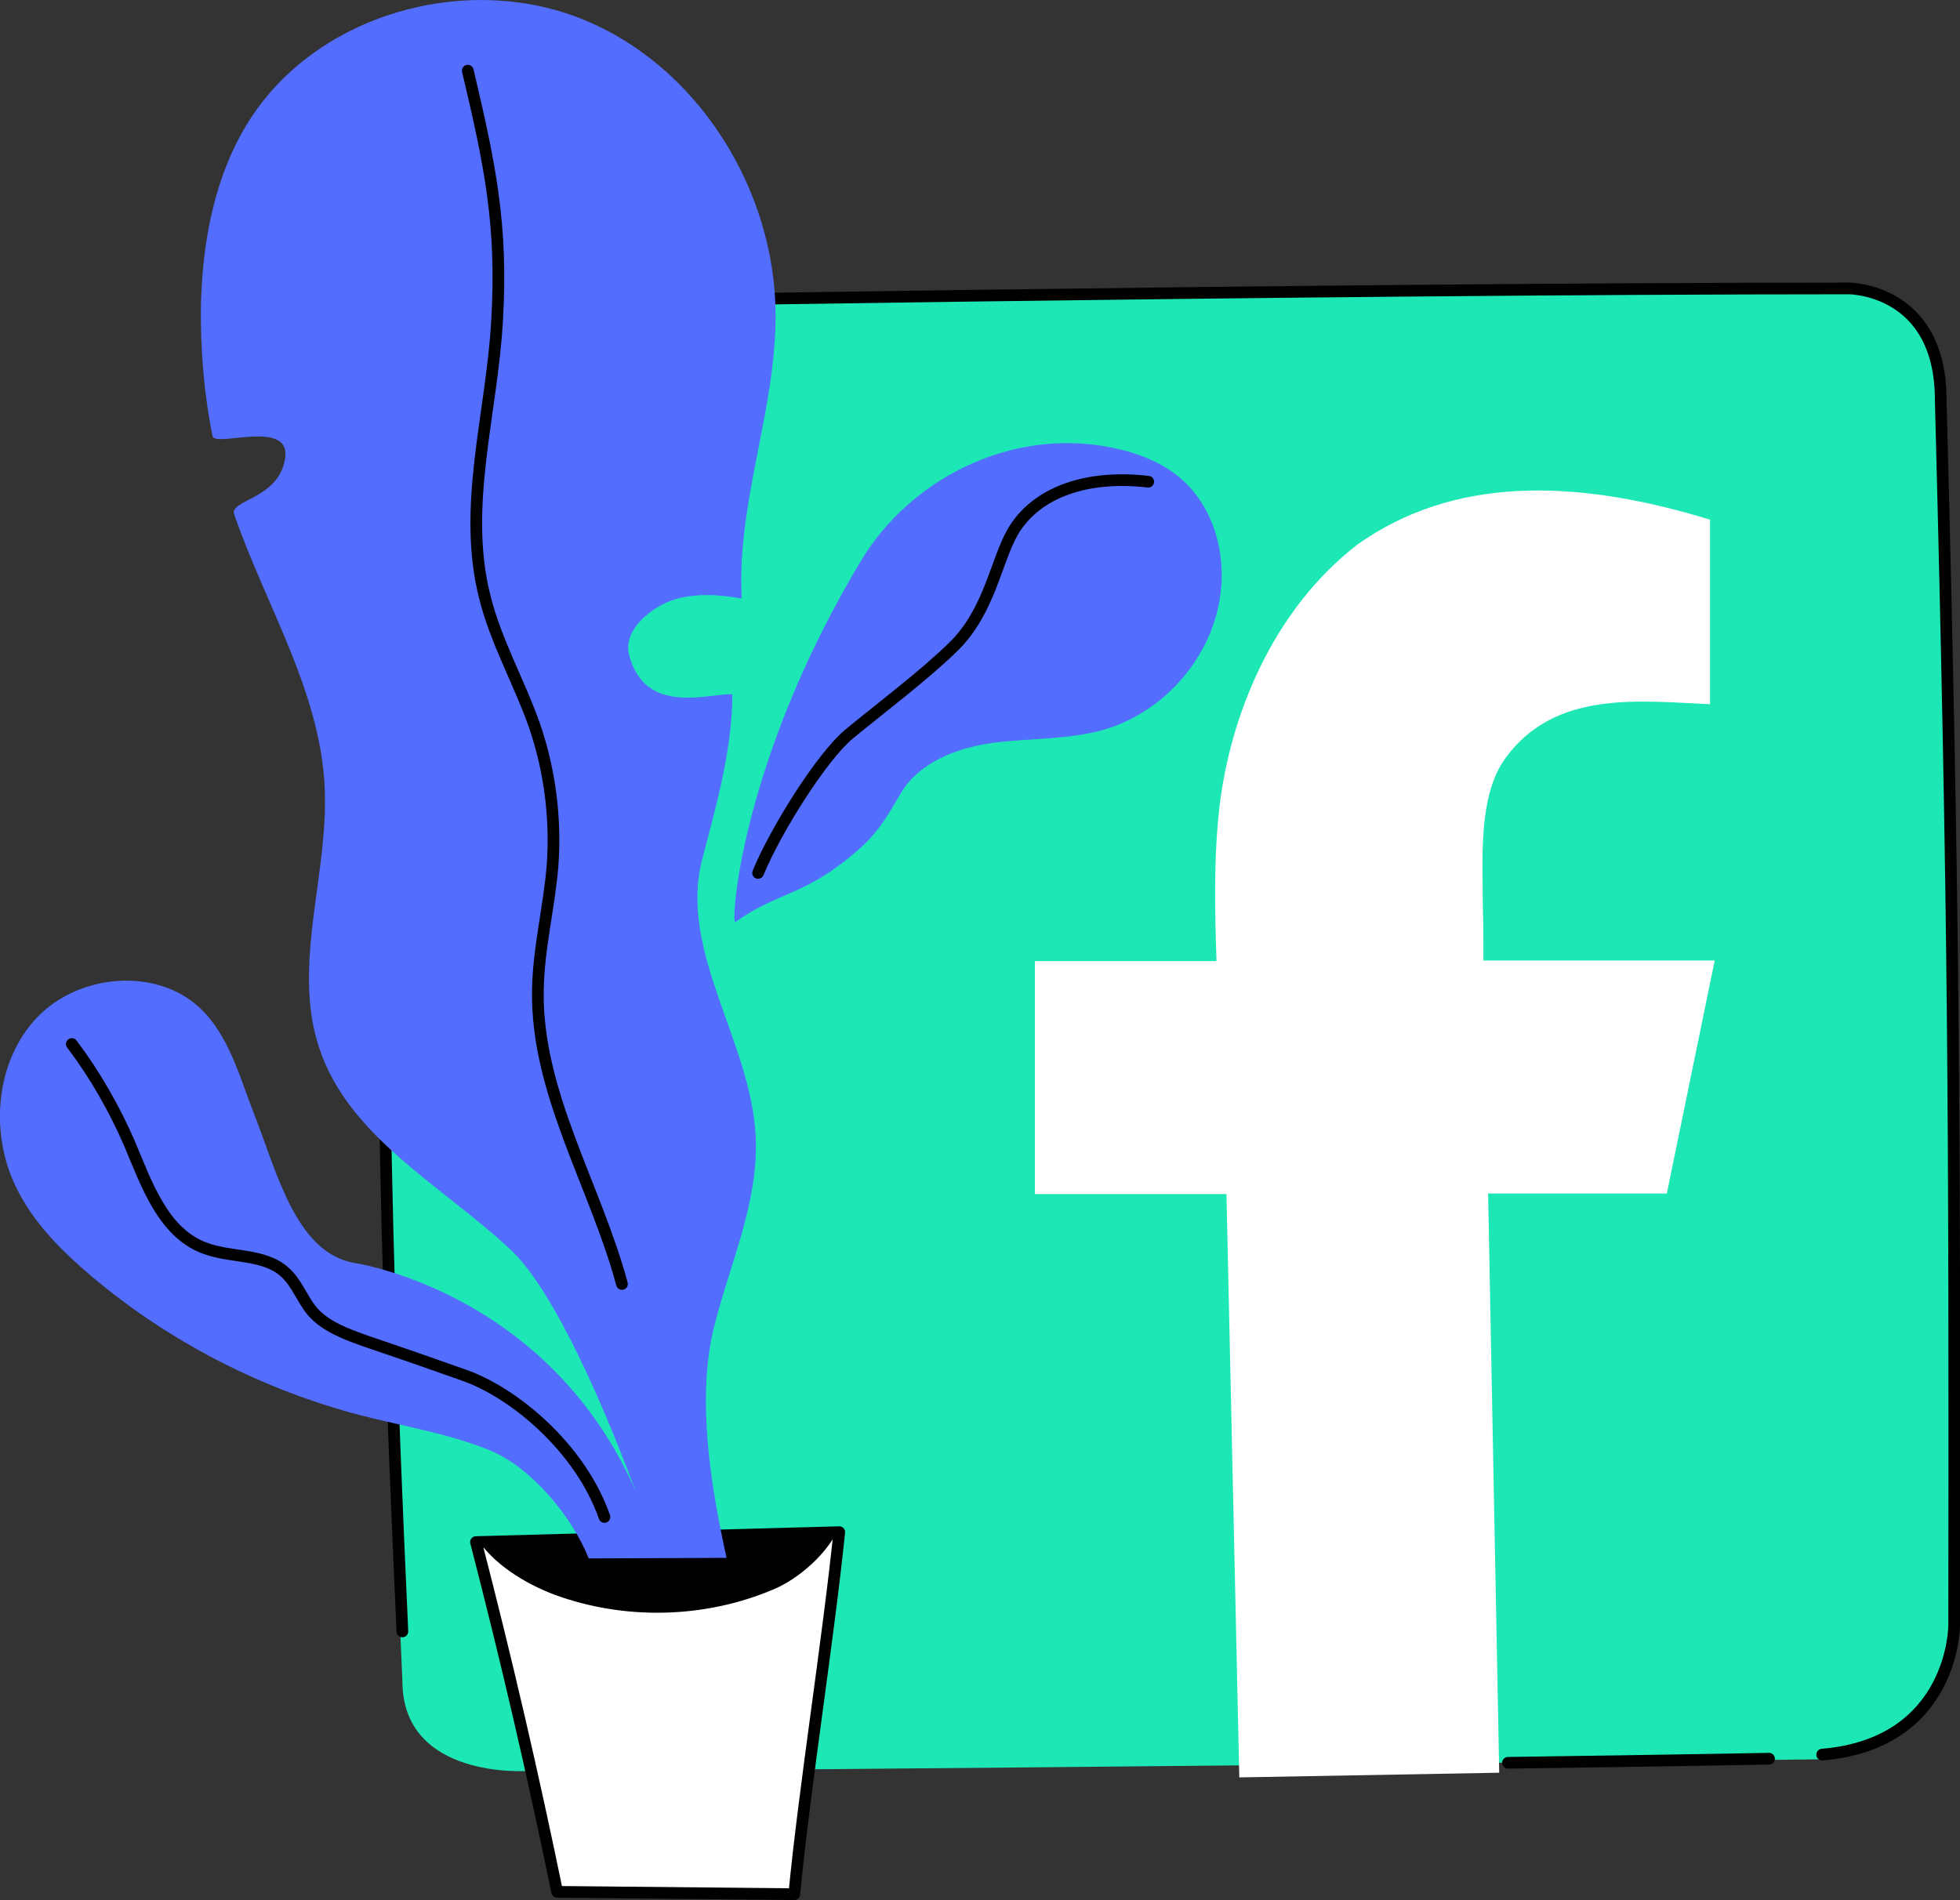
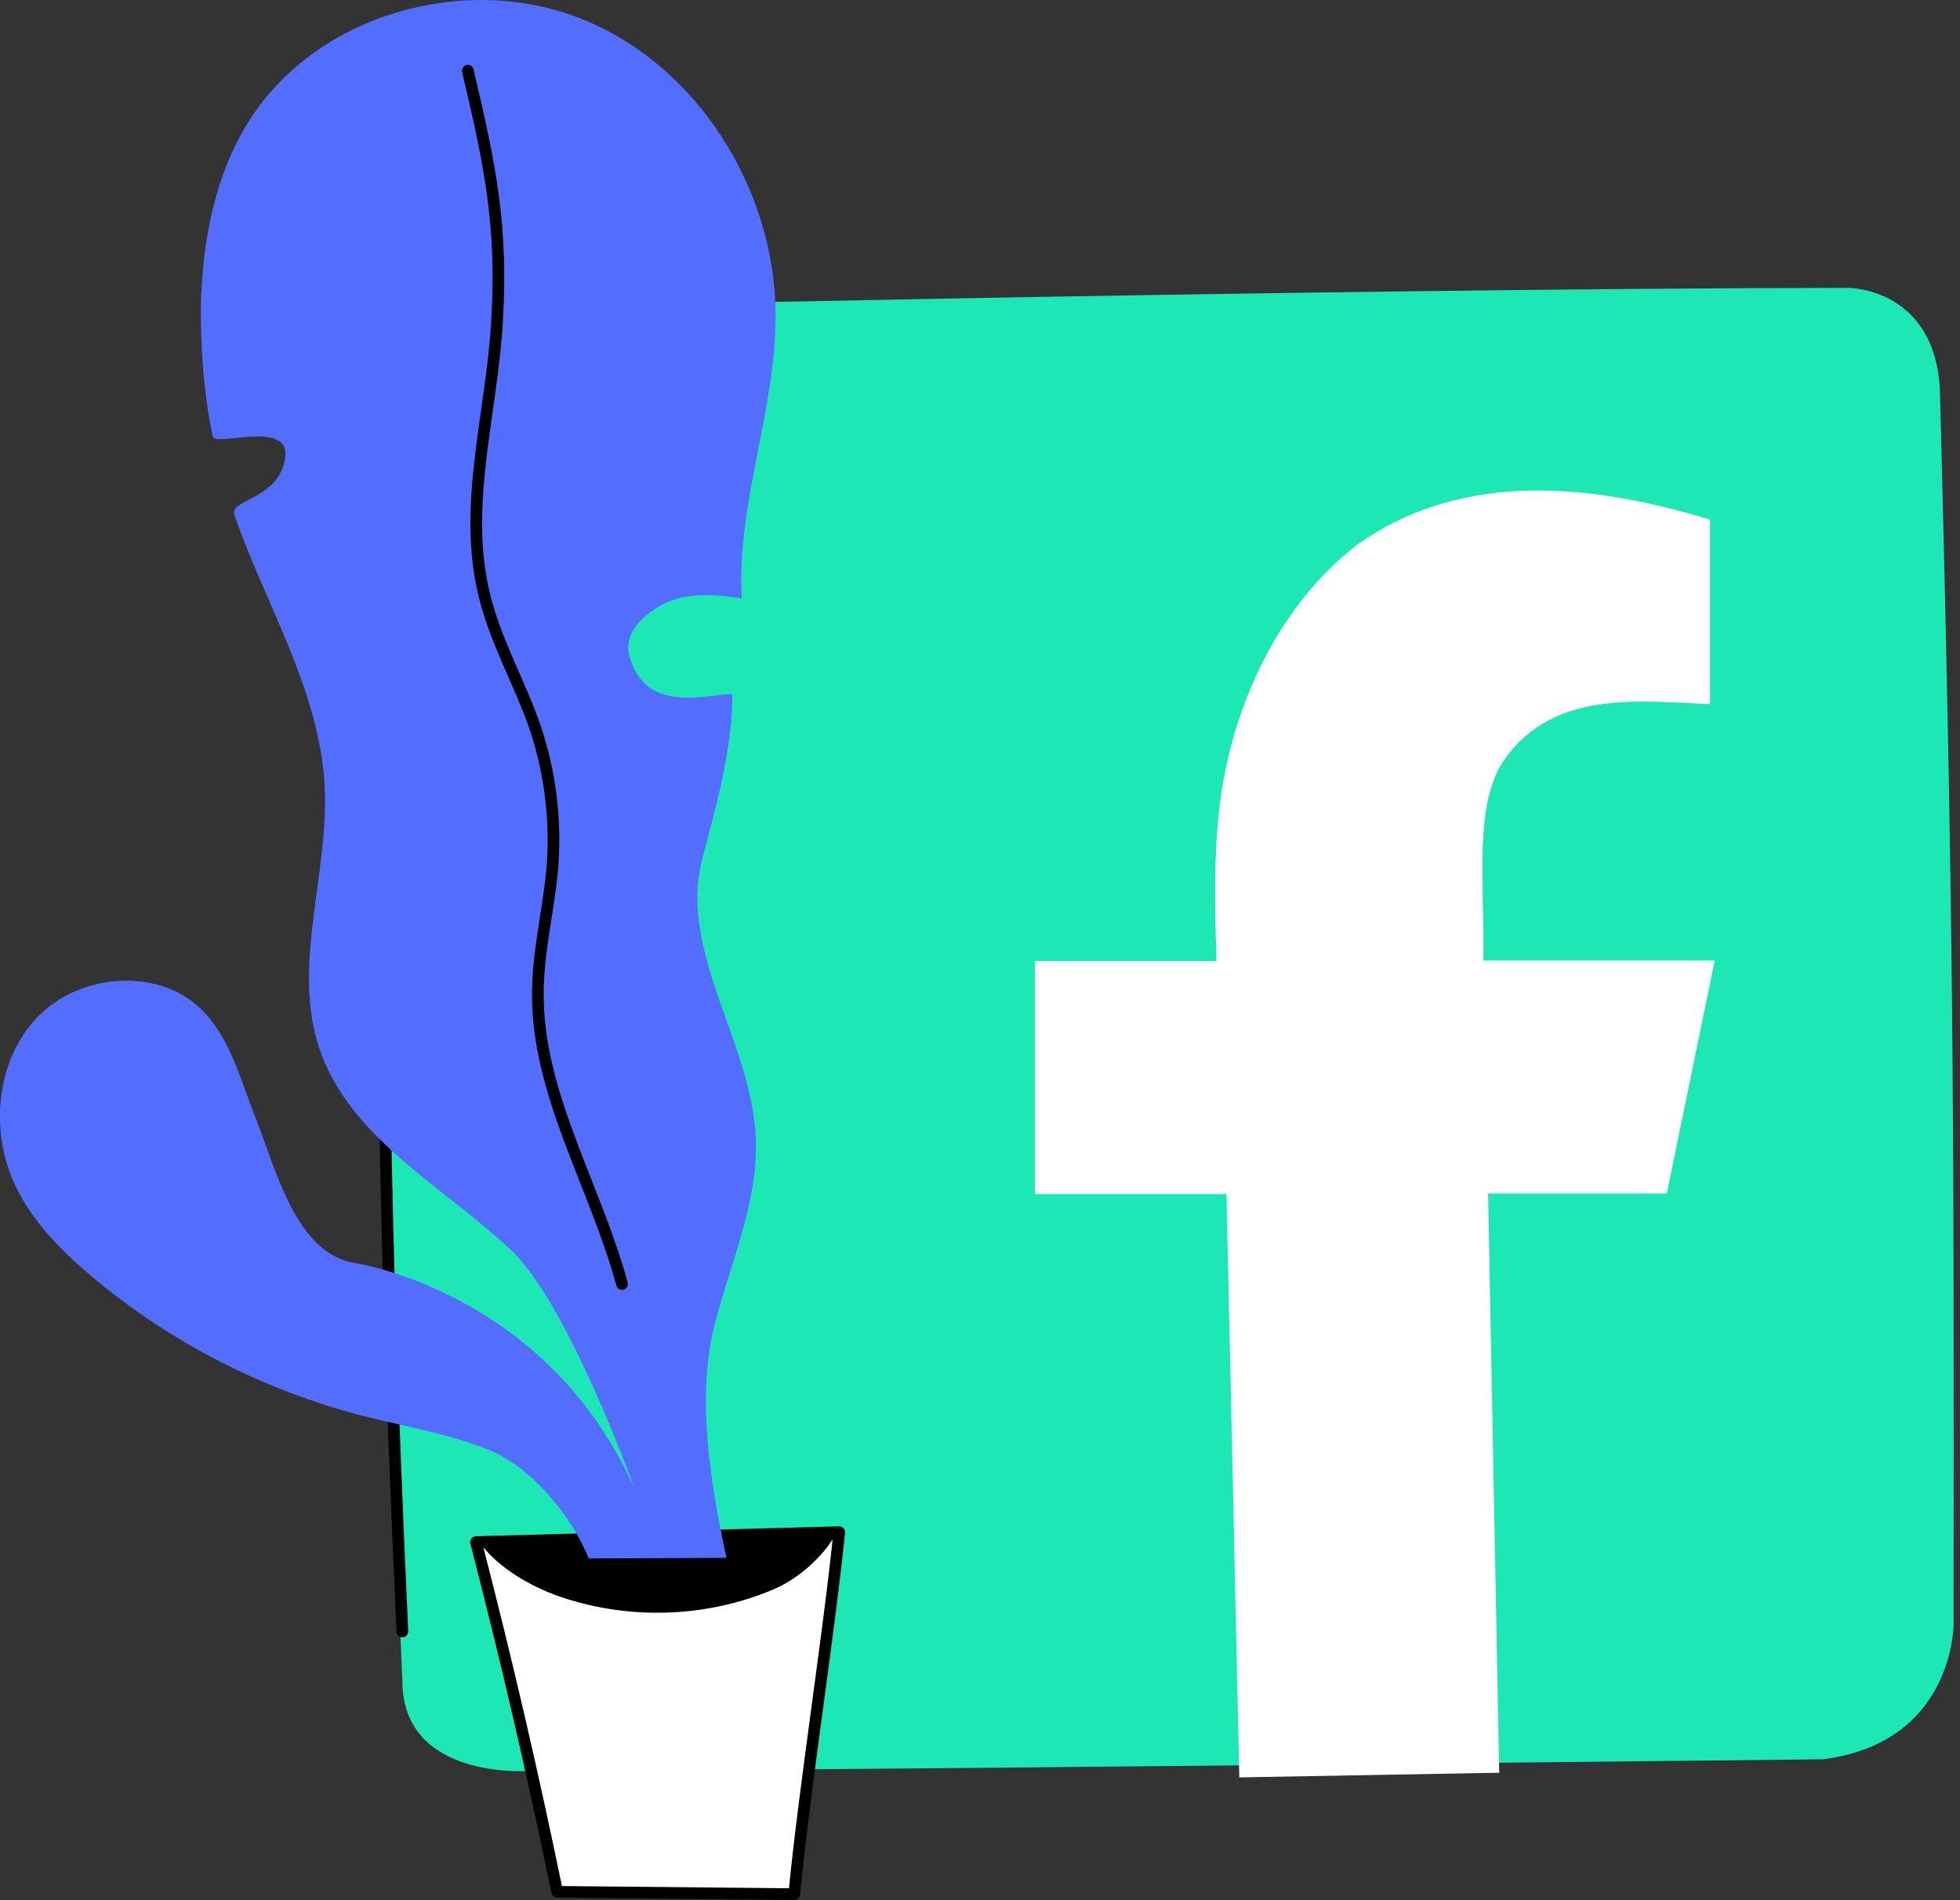
<svg xmlns="http://www.w3.org/2000/svg" id="_x2014_ÎÓÈ_x5F_1" x="0px" y="0px" viewBox="0 0 335.6 325.4" style="enable-background:new 0 0 335.6 325.4;" xml:space="preserve">
  <rect x="0" y="0" width="335.6" height="325.4" fill="#333333" stroke="none" />
  <style type="text/css"> .st0{fill:#1DE8B5;} .st1{fill:#FFFFFF;} .st2{fill:none;stroke:#000000;stroke-width:2;stroke-linecap:round;stroke-linejoin:round;stroke-miterlimit:10;} .st3{fill:#FFFFFF;stroke:#000000;stroke-width:2;stroke-linecap:round;stroke-linejoin:round;stroke-miterlimit:10;} .st4{fill:#536DFE;} </style>
  <g>
    <path class="st0" d="M77.2,52.9c-13.7,0-11.6,22.7-11.6,22.7c0,86.9-0.6,125.2,3.3,212.3c0,16.9,21.4,15.4,21.4,15.4 c40.1,0,221.8-2,221.8-2c22.4-2.8,22.4-23,22.4-23c0.1-86.6,0-121.9-2.3-209.9c0-19.1-15.7-19.1-15.7-19.1 C223.5,49.4,77.2,52.9,77.2,52.9" />
    <path class="st1" d="M256.7,303.6l-1.9-99.2h30.6l8.2-39.9H254c0-3,0-6-0.1-9c0-8.1-0.9-19.2,3.9-25.7c8.5-11.7,23.1-9.7,35-9.2 c0-14.4,0-17.2,0-31.6c-23.5-7.2-44-7.3-60.3,4.2c-14.8,11.4-21.9,29.7-23.7,45c-1,8.8-0.8,17.6-0.5,26.4h-31.1v39.9H210l2.2,99.9" />
-     <path class="st2" d="M302.9,301.2c0,0-15.7,0.3-44.7,0.7" />
-     <path class="st2" d="M85.4,51.9c0,0,138.2-2.5,231.2-2.5c0,0,15.7,0,15.7,19.1c2.3,87.9,2.4,123.3,2.3,209.9c0,0,0,20.2-22.6,22.1" />
    <path class="st2" d="M68.9,279.4c-4-87.1-3.3-117-3.3-203.8c0,0-2-22.7,11.6-22.7" />
    <path class="st3" d="M95.4,324c-4.2-20.4-8.7-39.8-13.9-59.9l62.2-1.7c-1.8,17.8-6,44.2-7.7,62L95.4,324z" />
    <path d="M143.7,261.5c-21.1,1.7-41.1,2.2-62.2,1.7c2.8,4.6,8.4,8,13.4,9.9c12,4.4,25.6,4.1,37.3-0.8 C136.7,270.5,141.8,266,143.7,261.5z" />
-     <path class="st4" d="M125.9,157.9c7.7-5.4,11.8-4.3,21-12.3c3.9-3.4,5.5-6.7,7.3-9.7c3.2-5.4,9.8-7.9,16-8.7 c6.2-0.8,12.7-0.5,18.7-2.2c10.1-2.9,18.1-11.8,19.9-22.1c1.3-7.2-0.6-15.1-5.8-20.2c-3.9-3.8-9.3-5.6-14.7-6.4 c-16-2.4-32.4,5.8-40.8,19.6C126.7,130.5,125.1,158.4,125.9,157.9z" />
    <path class="st4" d="M100.8,266.9c-2.8-7.1-9.8-15.6-16.9-18.5c-7.1-2.9-14.7-4.1-22.1-6C45,238,29.1,229.9,15.7,218.6 c-5.2-4.4-10.2-9.4-13.1-15.6c-4.4-9.3-3.3-21.4,3.8-28.8s20.3-8.6,27.8-1.6c5.1,4.8,6.9,12.1,9.5,18.7c3.7,9.4,7,23.3,17,25 c2.6,0.4,38.6,7,51.1,47c5.6,17.9-10.7-36.6-24.5-49.4c-11.7-10.9-27.5-19.1-32.6-34.3c-4.8-14.2,1.6-29.7,0.9-44.8 c-0.8-16.5-10.1-31.1-15.5-46.7c-0.9-2.5,7.6-2.6,8.7-9.5c1.2-7-12-1.9-12.4-3.9c-1.5-7.4-2.1-15-2-22.6c0.3-11,2.4-22.2,8.3-31.5 C54.3,2.4,79.6-4.7,99.5,3.2s33.2,29.2,33.3,50.6c0.1,16.4-6.7,32.3-5.8,48.7c-4-0.7-8.3-1-12.2,0.4c-3.8,1.5-8.1,5.2-7.1,9.2 c2.7,10.6,13.7,6.6,17.7,6.8c0,9.9-3.1,20.2-5.2,28.4c-4,15.8,8.5,31.2,9.2,47.5c0.5,11.1-4.4,21.6-7.1,32.3 c-3.1,12.4-0.6,27.3,2.1,39.7" />
    <path class="st2" d="M80.1,12.1c3.8,16.1,6,26.5,5,43c-0.9,15.8-6,31.7-2.1,47.1c1.9,7.7,6,14.8,8.6,22.3c2.6,7.7,3.6,15.8,3,23.9 c-0.6,7.1-2.4,14.1-2.5,21.2c-0.3,17.5,9.8,33.3,14.4,50.3" />
-     <path class="st2" d="M129.8,149.5c3-7.3,10.9-19.9,15.6-23.8c5.6-4.6,12.9-10.1,17.8-14.9c6.2-6,7.3-14.6,10.2-19.7 c4.1-7,13-9.8,23.2-8.6" />
-     <path class="st2" d="M12.3,178.8c4,5.3,7.3,11.1,9.9,17.1c2.9,6.9,5.7,15.1,12.7,17.8c4.6,1.8,10.3,0.9,13.9,4.2 c2,1.8,2.9,4.5,4.6,6.6c2.3,2.7,5.9,4,9.3,5.2c6.2,2.1,10.5,3.6,16.7,5.8c8.4,2.9,19.9,12.3,24.1,24.3" />
  </g>
</svg>